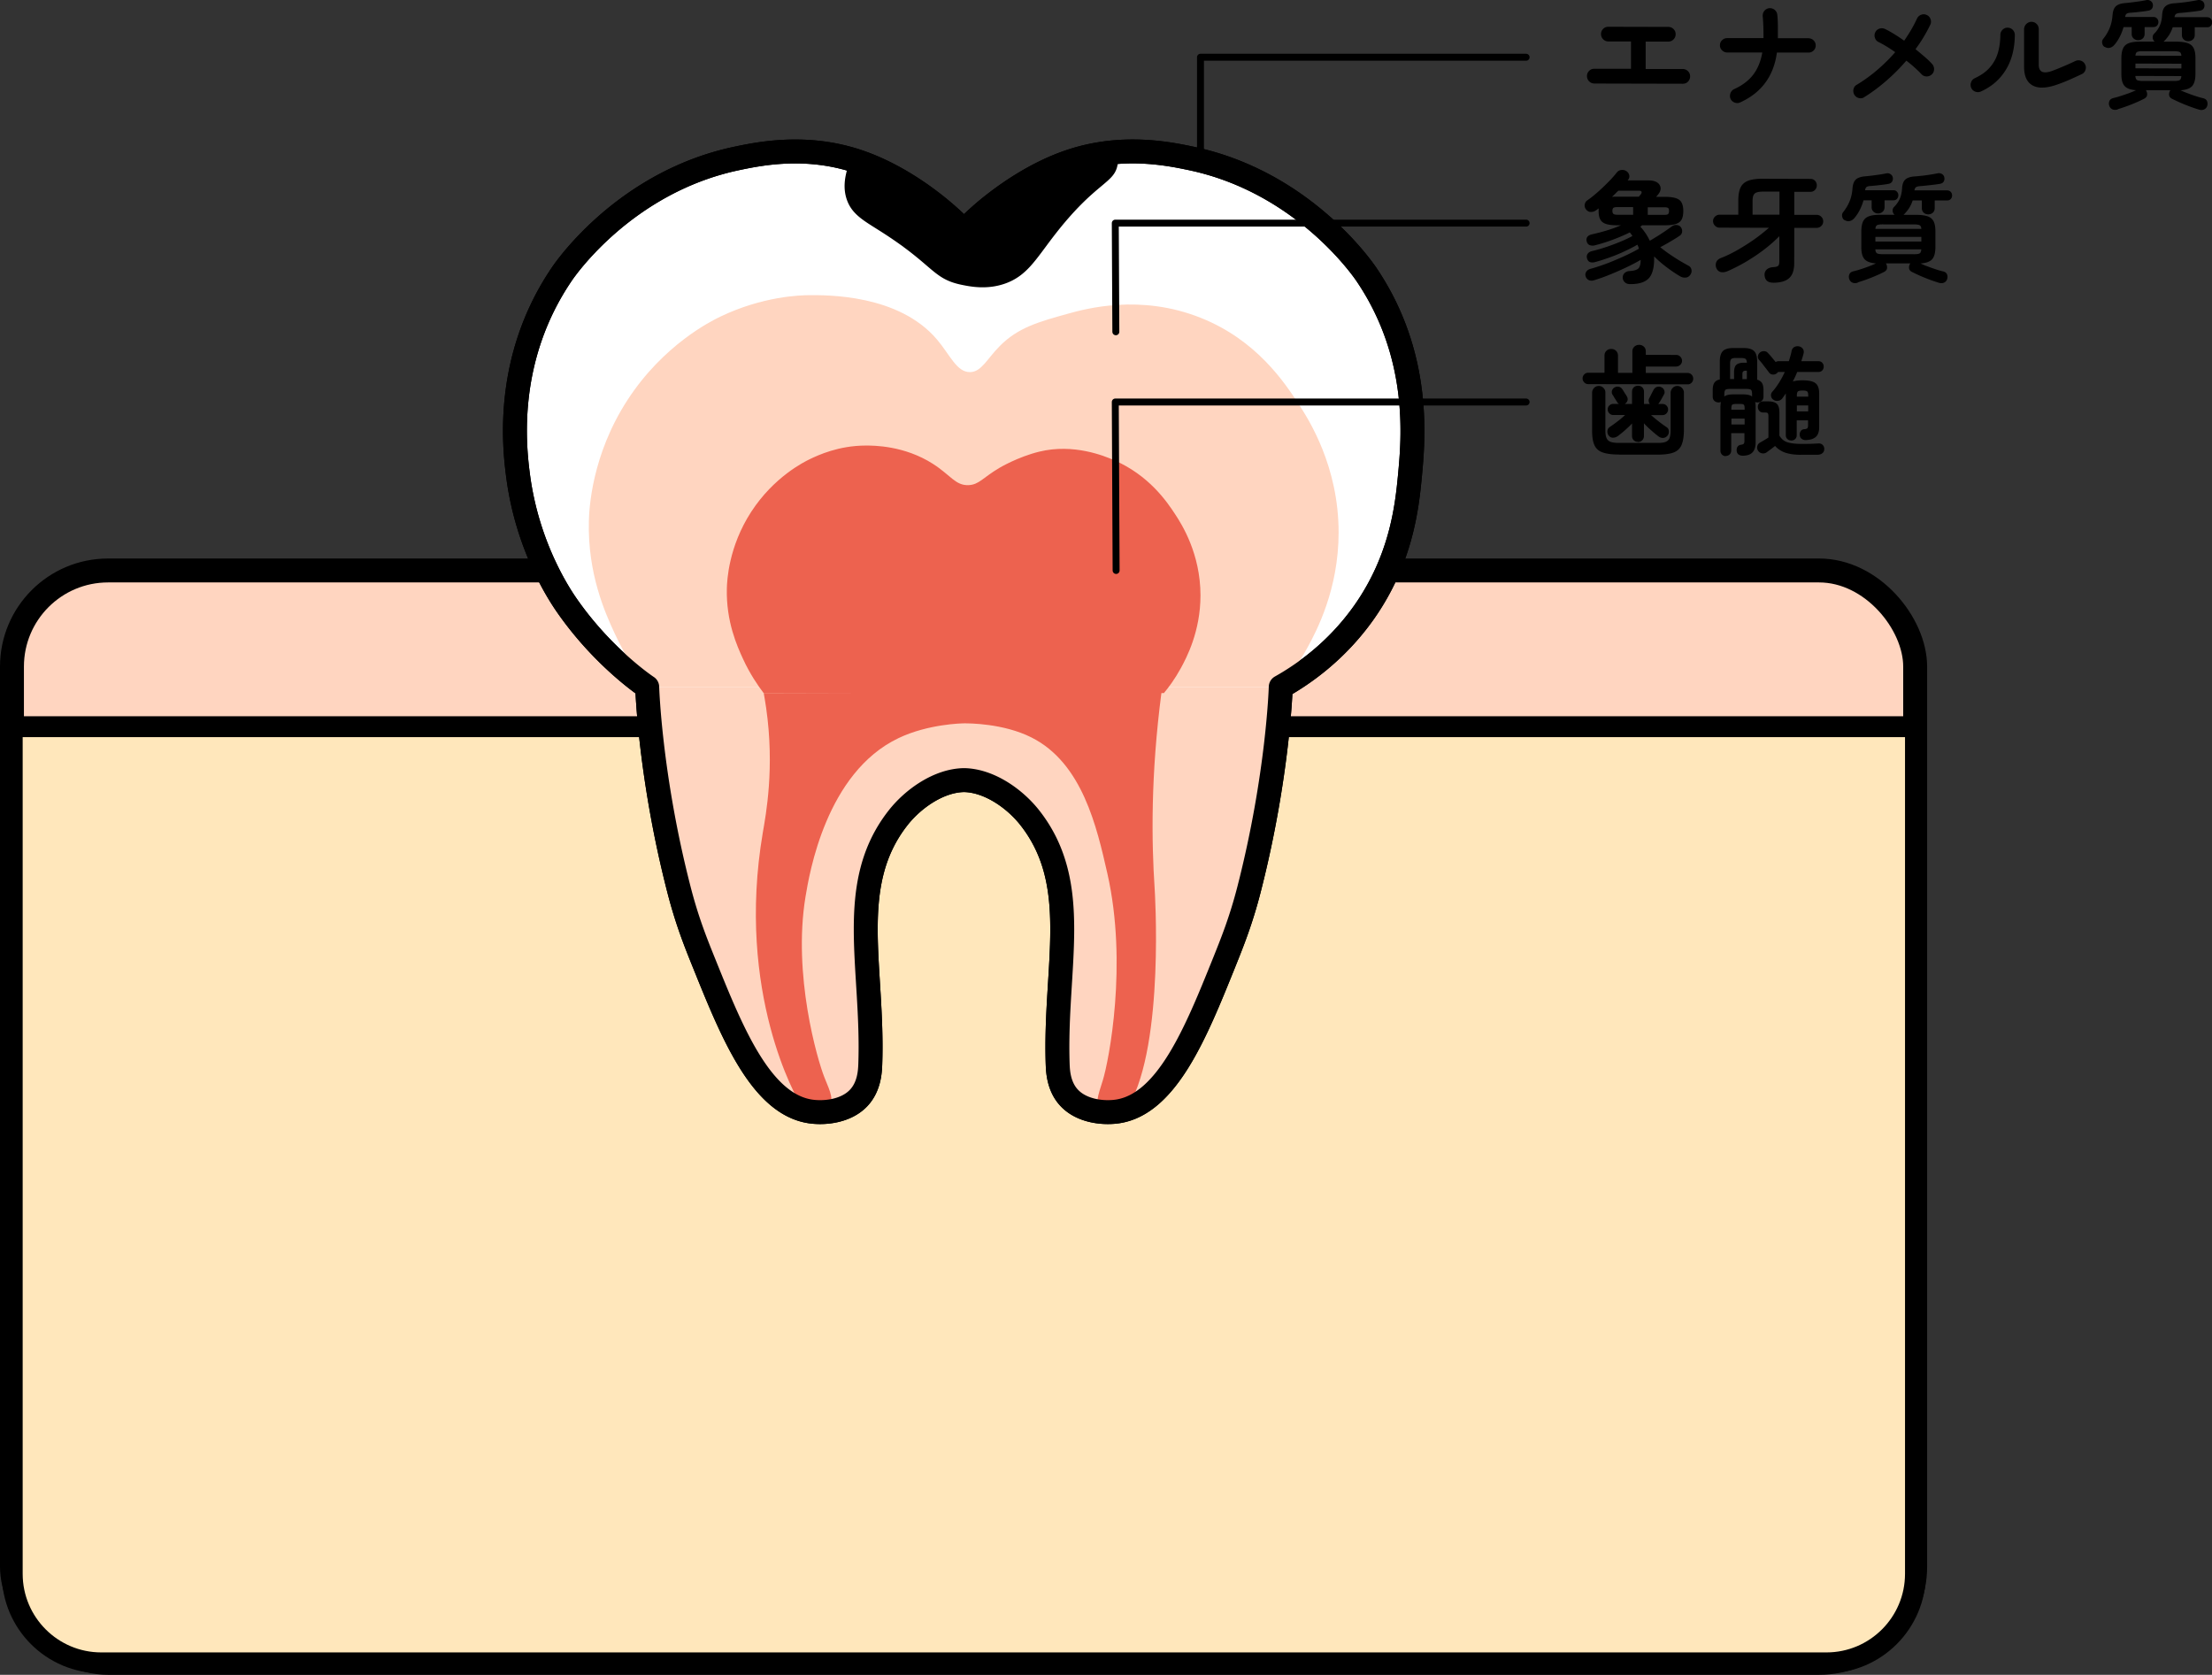
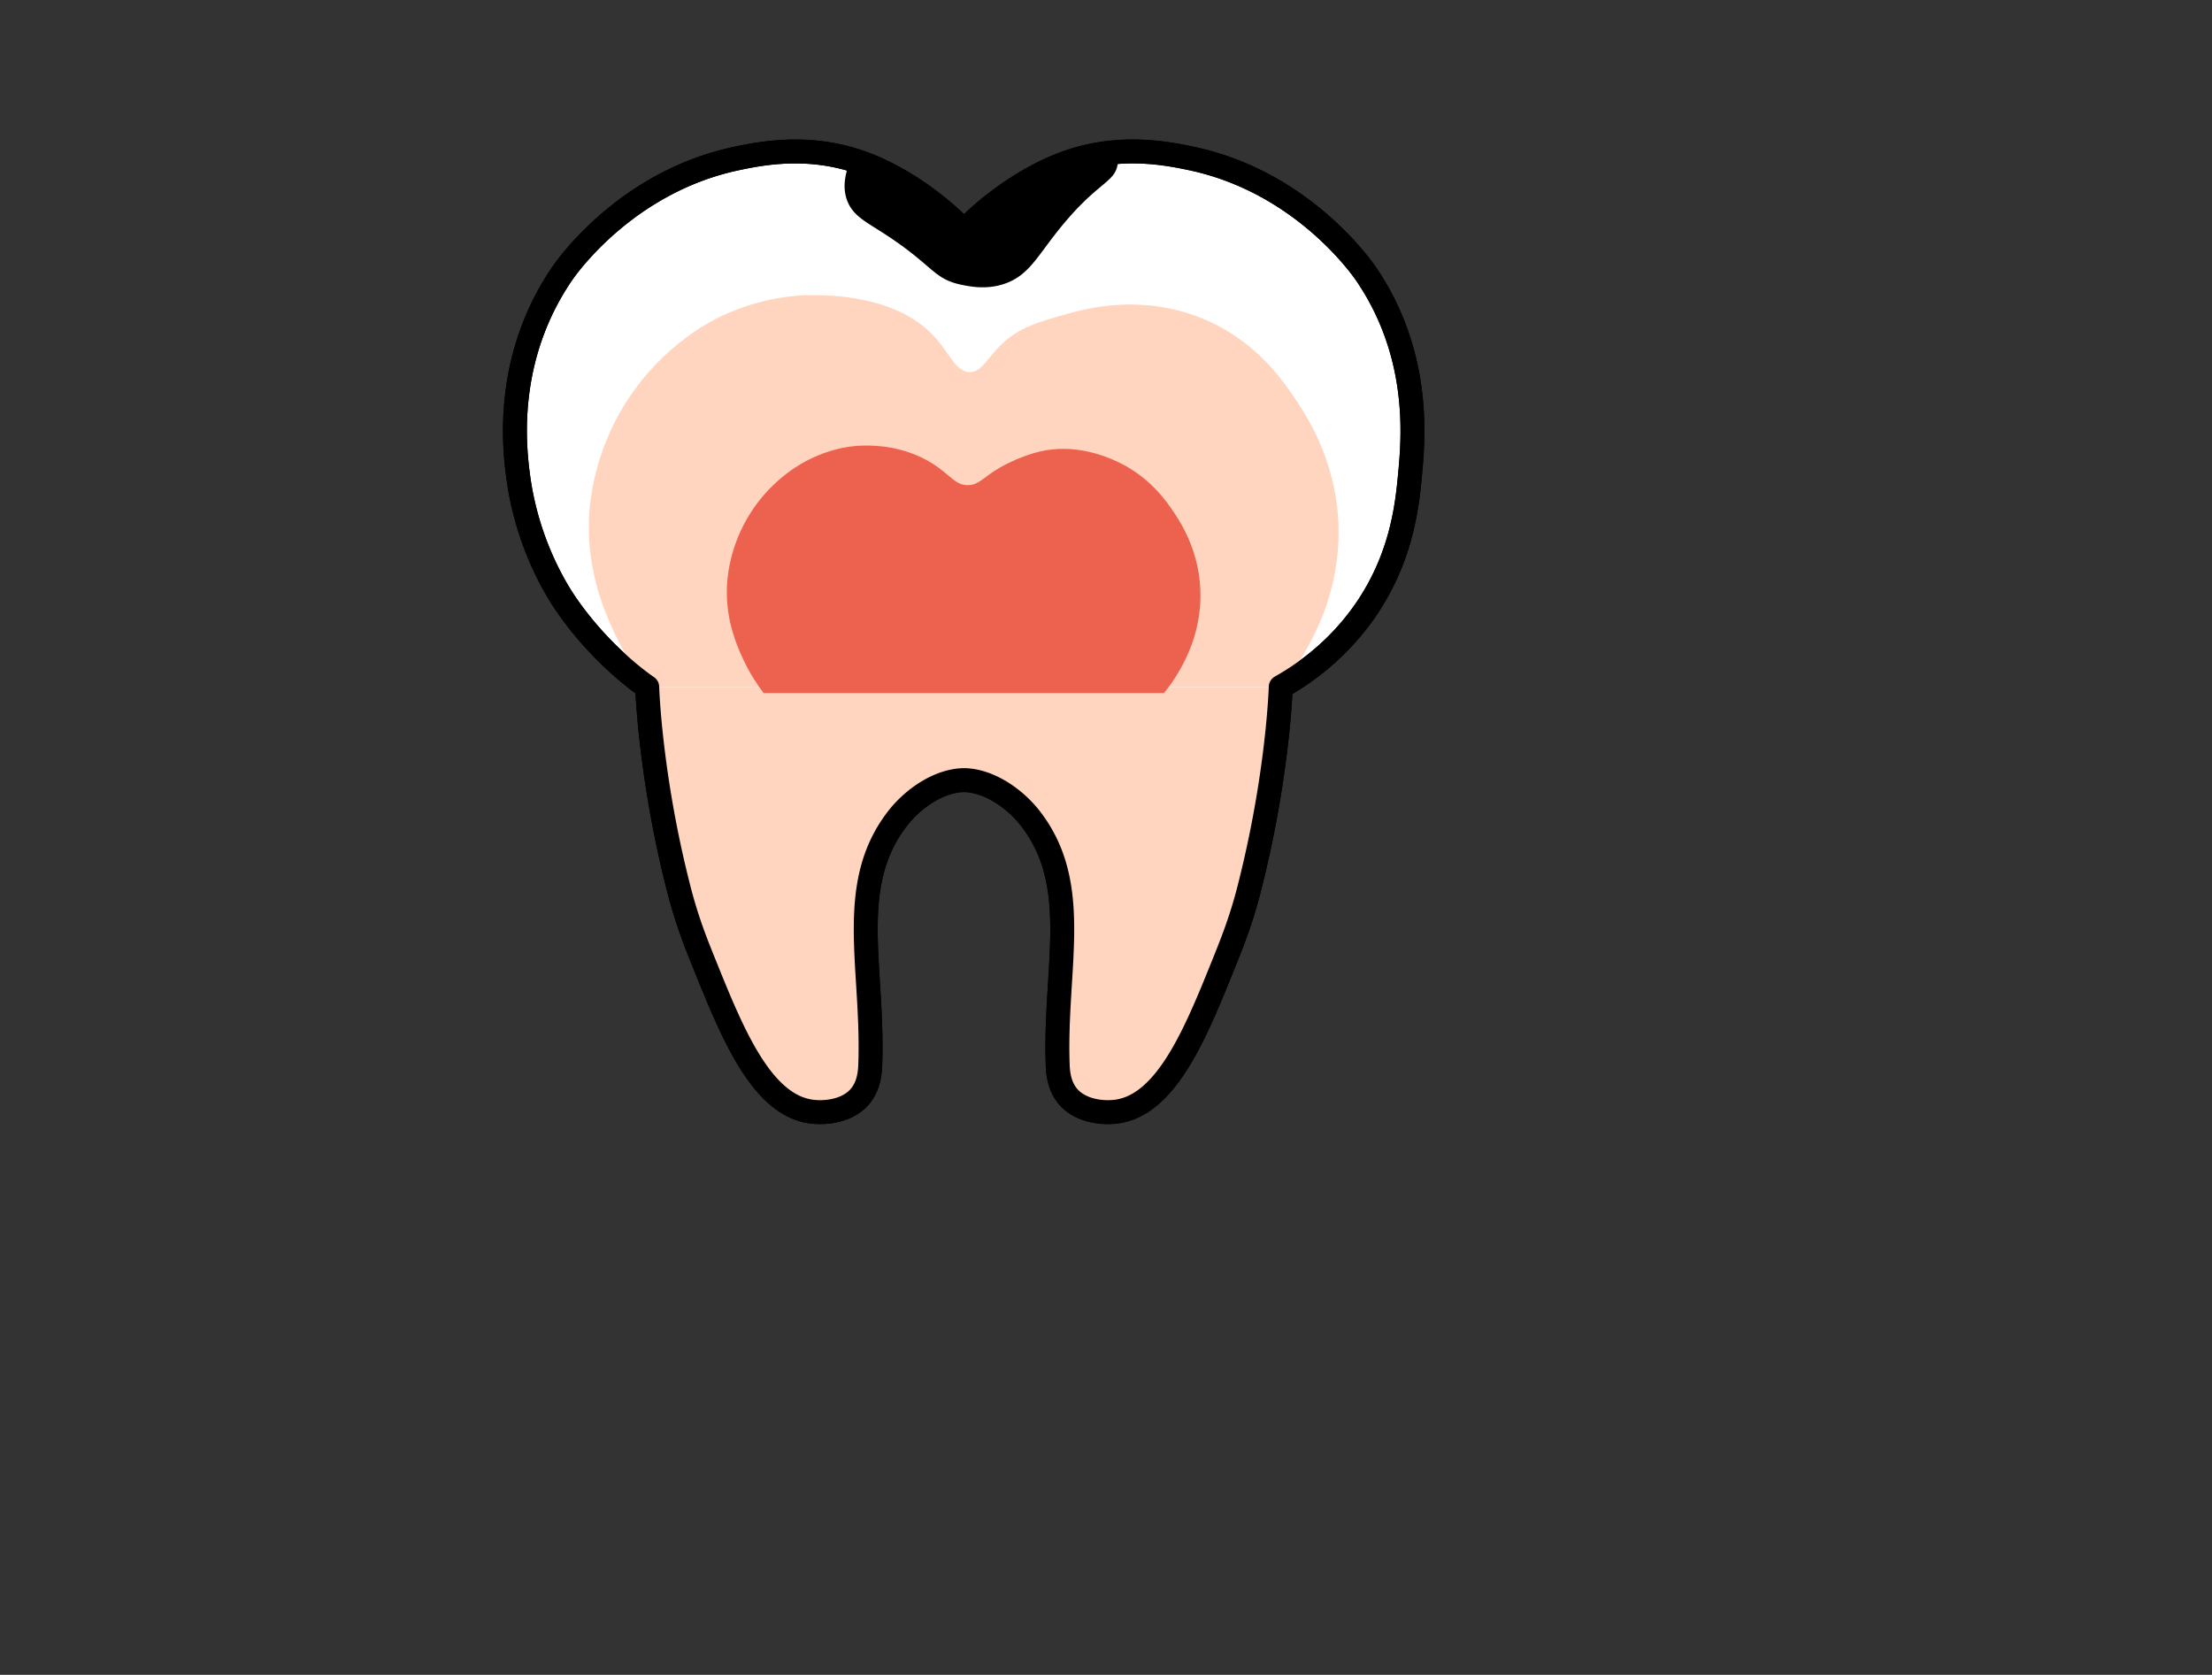
<svg xmlns="http://www.w3.org/2000/svg" id="_レイヤー_2" viewBox="0 0 318.05 240.8">
  <rect x="0" y="0" width="318.05" height="240.8" fill="#333333" stroke="none" />
  <defs>
    <style>.cls-6{fill:#ed624f}.cls-7{fill:#ffd5c0}</style>
  </defs>
  <g id="design">
-     <rect x="1.72" y="82.02" width="273.65" height="157.06" rx="13.82" ry="13.82" fill="#ffd5c0" stroke-width="3.44" stroke-linecap="round" stroke="#000" stroke-linejoin="round" />
-     <path d="M1.76 104.48h273.65v121.8c0 7.06-5.73 12.8-12.8 12.8H14.56c-7.06 0-12.8-5.73-12.8-12.8v-121.8h0z" fill="#ffe7bb" stroke-width="3" stroke="#000" stroke-linejoin="round" />
    <path d="M138.59 112.16c3.57.05 7.26 2.6 9.47 5.4 7.59 9.64 3.53 21.47 4.02 35.5.04.98.14 3.19 1.67 4.8 1.82 1.93 4.95 2.25 6.99 1.93 7.09-1.11 11.27-11.47 15.2-21.22 1.22-3.04 2.49-6.17 3.66-10.73 4.19-16.35 4.55-29.07 4.55-29.07 3.01-1.69 7.94-4.99 12.01-10.78 5.34-7.61 6.15-15.16 6.57-19.61.49-5.24 1.64-17.27-6.27-28.94-.73-1.07-9.28-13.27-25.08-16.64-3.44-.73-10.17-2.09-17.59.44-5.07 1.72-9.21 4.83-10.49 5.8a40.581 40.581 0 00-4.69 4.17 41.542 41.542 0 00-4.69-4.17c-1.27-.97-5.41-4.08-10.49-5.8-7.42-2.52-14.15-1.17-17.59-.44-15.81 3.37-24.36 15.57-25.08 16.64-8.25 12.17-6.81 24.8-6.27 28.94 1.33 10.27 6.02 17.23 7.02 18.67 5.29 7.61 11.55 11.72 11.55 11.72s.37 12.8 4.55 29.07c1.17 4.56 2.43 7.69 3.66 10.73 3.93 9.75 8.1 20.11 15.2 21.22 2.05.32 5.17 0 6.99-1.93 1.53-1.62 1.63-3.82 1.67-4.8.5-14.03-3.57-25.86 4.02-35.5 2.21-2.8 5.9-5.35 9.47-5.4z" fill="#fff" stroke-width="3.44" stroke-linecap="round" stroke="#000" stroke-linejoin="round" />
    <path class="cls-7" d="M184.14 98.77c1.11-1.33 2.53-3.24 3.88-5.71 1.27-2.33 4.45-8.31 4.45-16.51 0-9.5-4.26-16.19-5.79-18.52-1.96-2.99-5.97-9.11-14-12.32-8.73-3.5-16.6-1.31-19.19-.59-4.17 1.16-7.1 1.98-9.72 4.61-1.87 1.88-2.64 3.73-4.27 3.77-1.94.05-2.91-2.5-4.78-4.69-5.51-6.49-15.75-6.39-18.44-6.37-1.15.01-6.57.13-12.74 3.1-1.31.63-8.17 4.04-13.33 11.99-5.15 7.95-5.5 15.65-5.54 17.41-.19 7.53 2.32 13.14 3.7 16.11 1.55 3.35 3.3 5.94 4.68 7.73" />
    <path class="cls-7" d="M93.04 98.77s.37 12.8 4.55 29.07c1.17 4.56 2.43 7.69 3.66 10.73 3.93 9.75 8.1 20.11 15.2 21.22 2.05.32 5.17 0 6.99-1.93 1.53-1.62 1.63-3.82 1.67-4.8.5-14.03-3.57-25.86 4.02-35.5 2.21-2.8 5.9-5.35 9.47-5.4 3.57.05 7.26 2.6 9.47 5.4 7.59 9.64 3.53 21.47 4.02 35.5.04.98.14 3.19 1.67 4.8 1.82 1.93 4.95 2.25 6.99 1.93 7.09-1.11 11.27-11.47 15.2-21.22 1.22-3.04 2.49-6.17 3.66-10.73 4.19-16.35 4.55-29.07 4.55-29.07" />
    <path class="cls-6" d="M167.35 99.65c.7-.84 1.6-2.05 2.45-3.61.8-1.47 2.81-5.25 2.81-10.43 0-6-2.69-10.23-3.66-11.7-1.16-1.77-3.75-5.6-8.84-7.78-1.34-.58-5.74-2.39-10.65-1.2-3.13.76-5.78 2.35-5.78 2.35-2.37 1.41-2.91 2.4-4.4 2.47-1.89.09-2.59-1.43-5.14-3.06-4.13-2.64-8.51-2.63-9.66-2.63-3.92.01-6.81 1.37-8.05 1.96-.83.4-5.16 2.55-8.42 7.57-3.26 5.02-3.47 9.89-3.5 11-.12 4.76 1.47 8.3 2.34 10.18.98 2.12 2.09 3.75 2.95 4.88" />
-     <path class="cls-6" d="M167.01 99.5c-1.57 11.93-1.44 21.51-.99 28.26 0 0 1.48 22.2-3.71 31.2-.16.27-.89 1.01-1.65 1.8-.88.91-1.82.3-2.3-.47-1-1.63-.54-2.56.21-4.98.87-2.81 3.59-16.72.66-29.68-1.52-6.71-3.6-15.93-10.94-19.61-4.05-2.03-9-2.02-9.65-2.02-.3 0-5.18.09-9.44 2.12-10.43 4.97-12.83 19.49-13.38 22.8-1.86 11.27 1.72 23.47 2.7 25.94.97 2.42 1.42 3.1.56 4.79-.41.8-1.24 1.6-2.18.76-.8-.71-1.59-1.36-1.75-1.58-.56-.77-9.39-16.09-5.47-39.13.44-2.57 1.72-9.28.48-17.91-.13-.92-.27-1.67-.35-2.14" />
    <path d="M160.7 21.85c-2.18.16-4.52.56-6.94 1.38-5.07 1.72-9.21 4.83-10.49 5.8a40.581 40.581 0 00-4.69 4.17 41.542 41.542 0 00-4.69-4.17c-1.27-.97-5.41-4.08-10.49-5.8-.37-.13-.74-.24-1.11-.35-.24.64-.4 1.18-.51 1.58-.22.86-.64 2.52 0 4.3.76 2.12 2.5 3.01 4.91 4.55 7.58 4.82 7.36 6.77 11.58 7.64 1.31.27 3.67.73 6.25-.18 3.11-1.1 4.39-3.44 6.92-6.73 6.2-8.09 8.9-7.57 9.28-10.56.07-.52.04-1.07-.04-1.64z" />
    <path d="M138.59 112.16c3.57.05 7.26 2.6 9.47 5.4 7.59 9.64 3.53 21.47 4.02 35.5.04.98.14 3.19 1.67 4.8 1.82 1.93 4.95 2.25 6.99 1.93 7.09-1.11 11.27-11.47 15.2-21.22 1.22-3.04 2.49-6.17 3.66-10.73 4.19-16.35 4.55-29.07 4.55-29.07 3.01-1.69 7.94-4.99 12.01-10.78 5.34-7.61 6.15-15.16 6.57-19.61.49-5.24 1.64-17.27-6.27-28.94-.73-1.07-9.28-13.27-25.08-16.64-3.44-.73-10.17-2.09-17.59.44-5.07 1.72-9.21 4.83-10.49 5.8a40.581 40.581 0 00-4.69 4.17 41.542 41.542 0 00-4.69-4.17c-1.27-.97-5.41-4.08-10.49-5.8-7.42-2.52-14.15-1.17-17.59-.44-15.81 3.37-24.36 15.57-25.08 16.64-8.25 12.17-6.81 24.8-6.27 28.94 1.33 10.27 6.02 17.23 7.02 18.67 5.29 7.61 11.55 11.72 11.55 11.72s.37 12.8 4.55 29.07c1.17 4.56 2.43 7.69 3.66 10.73 3.93 9.75 8.1 20.11 15.2 21.22 2.05.32 5.17 0 6.99-1.93 1.53-1.62 1.63-3.82 1.67-4.8.5-14.03-3.57-25.86 4.02-35.5 2.21-2.8 5.9-5.35 9.47-5.4z" stroke-width="3.44" stroke-linecap="round" stroke="#000" stroke-linejoin="round" fill="none" />
-     <path d="M234.4 40.85c-.32 0-.57-.08-.76-.25s-.3-.38-.32-.65c-.01-.26.07-.49.26-.68s.43-.29.75-.3c.63-.04 1.05-.17 1.26-.39.2-.21.31-.62.31-1.22-.45.27-.97.55-1.54.83-.57.28-1.17.56-1.79.83-.62.27-1.22.52-1.8.74-.58.22-1.13.4-1.62.55-.25.08-.48.06-.71-.04a.865.865 0 01-.45-.55.738.738 0 01.09-.65c.12-.2.33-.34.61-.42.5-.13 1.05-.31 1.66-.52.61-.21 1.23-.45 1.86-.72.63-.26 1.25-.54 1.84-.82.59-.28 1.12-.56 1.6-.83a2.55 2.55 0 00-.22-.58c-.54.32-1.16.63-1.84.95-.68.32-1.38.61-2.11.87s-1.42.49-2.09.67c-.28.08-.53.09-.74.02-.21-.06-.36-.23-.45-.5-.08-.26-.06-.49.07-.68.12-.19.33-.33.63-.41.59-.13 1.23-.32 1.94-.55.7-.23 1.39-.49 2.08-.77.68-.28 1.28-.56 1.8-.85-.06-.09-.12-.18-.18-.26-.06-.09-.13-.17-.21-.25-.75.37-1.56.72-2.45 1.05-.88.33-1.75.6-2.6.81-.25.06-.48.04-.7-.04-.22-.08-.36-.25-.43-.51-.08-.26-.05-.48.09-.67.14-.19.37-.31.7-.38.71-.16 1.43-.34 2.13-.56.71-.21 1.37-.46 2-.73h-.56c-.69 0-1.23-.07-1.61-.2-.39-.13-.66-.35-.81-.65-.16-.3-.24-.71-.23-1.22v-.19c0-.07 0-.12.02-.17-.07.04-.14.09-.2.14-.07.05-.14.1-.2.14-.22.16-.46.23-.75.23-.28 0-.52-.14-.71-.4a.833.833 0 01-.16-.67c.04-.25.17-.46.38-.6.34-.24.71-.52 1.11-.86.4-.33.79-.69 1.18-1.06.39-.37.75-.74 1.09-1.09.33-.36.6-.67.81-.94.19-.25.43-.39.71-.41.28-.03.51.03.7.16.23.15.36.34.42.59.05.24 0 .46-.16.65l-.07.1h3.02c.55 0 .97.11 1.26.32.28.2.43.46.46.77.02.31-.1.62-.36.93l-.14.17-.14.17h1.24c.69 0 1.23.07 1.61.2.39.13.66.34.81.64.16.3.24.7.24 1.21s-.08.92-.24 1.21c-.16.3-.43.51-.82.64-.39.13-.92.19-1.61.19h-3.28a.43.43 0 01-.15.15l-.08.05c.27.28.52.6.75.94s.43.69.6 1.06a.25.25 0 01.1-.02c.32-.19.67-.41 1.05-.64a29.766 29.766 0 001.95-1.32c.26-.2.52-.29.79-.26.27.03.47.14.6.33.15.22.2.44.17.67-.04.23-.15.42-.36.55-.35.24-.78.51-1.28.8-.5.3-1 .58-1.5.84.4.33.83.66 1.3.98.47.32.94.63 1.42.92.48.29.93.54 1.33.76.23.11.37.3.43.56.06.26.01.5-.15.73-.16.25-.38.39-.66.42s-.56-.03-.81-.18c-.62-.36-1.27-.8-1.93-1.3-.67-.5-1.27-1.02-1.81-1.57v.34c0 1.33-.26 2.27-.78 2.82-.52.55-1.39.83-2.63.83zm-2.62-12.55c.11-.01.23-.02.35-.02h3.51c.06-.07.11-.15.17-.21.06-.07.1-.12.14-.17.09-.12.11-.23.07-.33-.04-.1-.15-.14-.32-.15h-3.01c-.15.14-.3.29-.44.43-.15.15-.3.29-.46.44zm.73 2.58h2.31v-1.1h-2.31c-.25 0-.42.03-.52.1-.1.07-.15.22-.15.43 0 .22.05.36.14.44.1.08.27.12.52.12zm4.4.01h2.4c.26 0 .44-.03.53-.11.09-.08.14-.23.14-.44s-.04-.36-.13-.43-.27-.11-.53-.11h-2.4v1.1zm18.03 9.75c-.75 0-1.16-.35-1.22-1.04-.03-.32.06-.59.27-.81.22-.22.53-.35.95-.38.39-.02.63-.09.74-.2.11-.11.16-.32.16-.63v-3.62c-.63.64-1.35 1.28-2.16 1.9s-1.67 1.2-2.58 1.74c-.91.54-1.83 1.01-2.76 1.41-.29.12-.58.16-.86.12-.28-.05-.5-.21-.65-.49-.15-.29-.17-.59-.08-.88.09-.29.32-.52.68-.66.81-.31 1.62-.71 2.44-1.18.82-.47 1.62-.98 2.39-1.52.77-.55 1.46-1.1 2.08-1.65l-7.1-.02c-.25 0-.47-.09-.65-.28a.895.895 0 01-.28-.65c0-.26.09-.48.28-.66.19-.18.41-.27.65-.27h2.7v-2.03c0-.8.11-1.43.33-1.89.22-.45.58-.77 1.1-.97.52-.19 1.22-.29 2.12-.28l6.83.02c.26 0 .48.09.65.27.17.18.26.4.26.66 0 .25-.09.47-.26.65-.18.19-.39.28-.65.28h-2.33v3.31h3.23c.26 0 .48.1.66.28s.27.4.27.66c0 .25-.09.47-.27.65s-.4.28-.66.28h-3.23l-.01 5.07c0 1-.24 1.72-.73 2.16-.48.44-1.25.66-2.3.66zM252 30.86h3.86v-3.31h-2.38c-.56 0-.94.08-1.16.26s-.32.51-.33 1.01v2.04zm13.21.8c-.18-.12-.29-.3-.34-.54-.04-.23 0-.44.15-.62.41-.52.72-1.05.94-1.6.22-.54.35-1.15.4-1.83.05-.59.21-1.01.49-1.27.28-.25.73-.4 1.35-.45.46-.04.98-.1 1.54-.18.56-.07 1.03-.15 1.42-.23.23-.06.44-.03.63.08s.31.27.36.49c.04.22.01.41-.09.59-.11.18-.28.29-.5.33-.36.07-.78.13-1.26.18-.48.06-.91.1-1.31.13-.28.01-.48.06-.6.14-.11.08-.19.24-.22.47h4.06c.23 0 .4.08.53.22.12.14.19.31.19.5 0 .2-.06.38-.19.52s-.3.21-.53.21h-1.26v.97c0 .28-.09.51-.27.67-.18.16-.4.25-.66.25-.25 0-.47-.08-.65-.25-.19-.16-.28-.39-.28-.67v-.97h-1.17c-.14.51-.33.99-.57 1.45-.24.46-.51.85-.81 1.18-.18.19-.39.31-.63.36-.24.05-.47 0-.7-.15zm1.92 8.98c-.31.09-.57.09-.79-.01s-.37-.27-.45-.52a.912.912 0 01.02-.67c.09-.22.28-.36.56-.43.29-.07.64-.16 1.03-.29.39-.12.78-.26 1.18-.41.4-.15.75-.29 1.05-.44-.79-.06-1.34-.26-1.65-.62-.31-.35-.46-.94-.45-1.77v-2.21c0-.62.09-1.11.26-1.45.17-.34.45-.59.85-.73.4-.14.94-.21 1.63-.21h2.06s-.04-.03-.05-.03a.766.766 0 01-.25-.55c-.01-.22.06-.4.21-.55.36-.36.64-.76.83-1.2.19-.44.29-.94.32-1.52.04-.57.19-.97.47-1.22.28-.25.71-.4 1.3-.44.32-.02.67-.06 1.07-.1.4-.04.79-.1 1.18-.16.39-.06.73-.12 1.03-.18.24-.06.45-.03.65.07.19.1.31.26.36.46.06.24.03.45-.07.63s-.28.29-.53.34c-.42.07-.9.13-1.44.19-.54.06-1.01.11-1.42.14-.28.02-.48.07-.6.15-.11.08-.19.23-.22.46h4.69c.23.01.4.08.53.22.12.14.19.31.19.5 0 .2-.06.38-.19.52s-.3.21-.53.21h-1.78v1.1c0 .28-.09.5-.27.66-.18.16-.39.24-.65.24s-.48-.08-.66-.24c-.18-.16-.27-.38-.27-.66v-1.1h-1.32c-.13.4-.3.76-.51 1.1-.22.33-.46.63-.72.89-.05.05-.08.07-.1.08h1.87c.69 0 1.23.08 1.63.22.4.14.68.39.85.73s.25.83.25 1.45v2.21c0 .83-.16 1.42-.47 1.77-.31.35-.86.55-1.67.61.32.15.67.3 1.06.44.39.15.78.28 1.16.41.38.13.72.22 1.02.29s.48.21.57.43.09.44.02.67c-.08.25-.23.42-.46.52-.23.1-.49.1-.78 0a24.108 24.108 0 01-2.65-.99c-.45-.2-.83-.38-1.15-.54-.25-.12-.39-.29-.43-.49-.04-.2 0-.41.09-.61.01-.02.03-.04.04-.07.02-.02.03-.04.04-.07h-3.52s.04.04.05.06c.01.02.02.05.03.07.1.2.13.41.09.61-.04.2-.19.37-.43.49-.31.16-.68.34-1.13.53-.45.2-.91.38-1.38.55s-.89.31-1.27.42zm3.65-4.09h4.33c.43.01.73-.03.88-.11.16-.08.24-.28.26-.59h-6.61c.02.3.11.5.26.58.15.08.44.12.88.12zm-1.13-1.82h6.61v-.67h-6.61v.67zm0-1.82h6.61c-.02-.28-.11-.46-.27-.54-.16-.07-.45-.11-.87-.11h-4.33c-.42-.01-.71.03-.87.1-.16.07-.25.26-.27.55zm-41.28 22.32c-.23 0-.42-.08-.58-.25a.779.779 0 01-.24-.57c0-.23.08-.42.24-.58s.35-.24.58-.24h2.33v-2.46c0-.29.1-.53.29-.7.19-.18.42-.26.68-.26.27 0 .5.09.69.27.19.18.28.41.28.71v2.46h2.07v-3.08c0-.29.1-.53.3-.7.19-.17.42-.25.68-.25.26 0 .48.09.67.26s.28.4.28.7v.48l4.37.01c.23 0 .42.08.59.25.16.17.25.36.25.59s-.08.42-.25.58c-.17.16-.36.25-.59.25h-4.37v.92h6.02c.23.01.42.09.57.25s.23.35.23.58c0 .22-.08.41-.23.57-.15.16-.34.25-.57.24l-14.27-.03zm4.41 10.12c-1 0-1.78-.1-2.34-.3-.57-.2-.96-.55-1.19-1.06-.23-.51-.34-1.23-.33-2.16v-5.39c.01-.26.11-.48.29-.67.19-.19.41-.28.67-.28s.48.09.67.28.28.41.28.67v5.39c-.01.5.05.88.16 1.15.12.27.32.45.6.55.28.1.68.15 1.19.15h5.46c.51.01.91-.03 1.2-.13.29-.1.49-.28.6-.54.11-.27.17-.65.17-1.15v-5.4c.01-.26.11-.49.29-.68a.917.917 0 011.34 0c.19.19.28.42.28.68v5.4c-.01.93-.13 1.65-.36 2.16-.23.51-.62.86-1.18 1.06-.56.2-1.35.29-2.35.29h-5.46zm2.74-1.82c-.25 0-.46-.08-.62-.24a.815.815 0 01-.24-.63v-1.77c-.3.32-.64.63-.99.95-.36.32-.7.59-1.01.83-.22.16-.45.25-.7.26-.25.02-.46-.08-.65-.3a.907.907 0 01-.19-.66c.02-.25.14-.45.36-.59.35-.24.73-.51 1.12-.81.4-.31.75-.6 1.06-.9h-1.7c-.22 0-.4-.08-.56-.24s-.24-.35-.24-.56c0-.23.08-.42.24-.57.16-.15.35-.23.56-.23h.82a.87.87 0 01-.27-.27c-.03-.07-.1-.17-.19-.31-.09-.14-.18-.27-.26-.42s-.16-.25-.21-.33a.724.724 0 01-.07-.59c.07-.2.2-.36.39-.46.2-.1.41-.13.61-.08s.37.17.49.36c.04.06.11.16.2.31.09.15.18.3.28.44.1.15.16.26.19.32.1.19.12.38.06.57-.06.19-.19.34-.38.47h1.04v-1.75c0-.27.08-.48.25-.64.16-.15.37-.23.62-.23.24 0 .44.08.6.23.16.15.25.37.25.64v1.75h.85a.7.7 0 01-.17-.38c-.02-.15 0-.3.07-.43.08-.15.19-.36.32-.63.14-.27.24-.47.31-.59.1-.2.26-.34.47-.42.21-.07.42-.06.64.04.2.09.34.24.42.45.08.21.07.41-.04.6-.07.12-.17.32-.32.58-.14.26-.26.45-.35.58-.02.03-.05.07-.08.11-.03.04-.06.07-.09.09h.63c.23 0 .42.08.57.23.15.15.23.34.23.57 0 .22-.08.4-.23.56-.15.16-.34.24-.57.24h-1.65c.33.29.7.6 1.11.92.41.32.79.59 1.13.82.19.12.3.31.32.55.02.24-.03.46-.17.64-.17.21-.38.33-.62.35-.24.02-.47-.05-.69-.21-.33-.25-.68-.54-1.06-.88-.38-.33-.73-.67-1.04-1.01v1.82c0 .26-.09.47-.25.63-.17.16-.37.24-.6.24zm12.63 2.05a.77.77 0 01-.55-.21c-.15-.14-.23-.34-.23-.59v-6.34c.02-.25.03-.46.07-.65-.09.04-.2.07-.34.07-.23 0-.42-.07-.59-.22a.79.79 0 01-.25-.6v-.97c0-.45.08-.8.24-1.04.16-.24.42-.4.78-.47v-2.6c0-.7.16-1.2.45-1.49.29-.29.79-.43 1.48-.43h1.51c.7 0 1.2.15 1.49.44.29.29.44.79.44 1.49v2.62c.32.09.56.26.7.49.14.24.21.57.21 1v.97c0 .25-.09.45-.25.59-.16.15-.36.22-.59.22-.14 0-.25-.02-.36-.07.04.17.07.39.07.65v5.25c-.01.59-.16 1.04-.44 1.34-.28.31-.73.47-1.33.49-.26.01-.48-.04-.65-.15-.18-.11-.27-.28-.3-.52-.03-.23 0-.43.11-.6.11-.18.27-.27.48-.3.23-.03.37-.09.43-.16s.09-.21.09-.42v-1.09h-1.9v2.48c0 .25-.08.44-.24.59-.15.14-.34.21-.57.21zm-.22-8.57c.15-.11.33-.19.55-.24.22-.04.47-.07.76-.07h1.36c.29 0 .55.03.77.07.22.05.4.13.55.24v-.34c0-.32-.05-.52-.14-.61-.1-.09-.31-.14-.64-.14h-2.41c-.33 0-.54.04-.65.14-.1.1-.15.31-.15.64v.31zm.82-2.51h.58v-.95c0-.53.11-.9.33-1.1.22-.2.58-.3 1.1-.3h.41c-.01-.28-.08-.47-.19-.55-.12-.08-.33-.13-.64-.13h-.75c-.33 0-.55.05-.66.15-.11.1-.17.32-.17.66v2.23zm.2 6.53h1.9v-.85h-1.9v.85zm0-2.12h1.9v-.2c0-.29-.04-.47-.14-.54s-.27-.09-.54-.09h-.53c-.27 0-.46.03-.55.09-.1.06-.14.24-.15.53v.2zm1.57-4.4h.65V53.3h-.2c-.29 0-.44.15-.44.44v.76zm8.45 10.88c-.94 0-1.7-.11-2.28-.31-.58-.2-1.06-.52-1.46-.96-.22.17-.44.34-.68.52-.24.17-.41.3-.51.38-.2.15-.43.2-.68.16a.839.839 0 01-.69-1.02c.05-.23.18-.4.38-.52.15-.08.33-.19.56-.32.23-.14.45-.27.66-.41v-3.09c0-.2-.03-.34-.09-.41-.07-.07-.2-.1-.41-.1h-.24c-.24 0-.43-.08-.57-.24a.83.83 0 01-.21-.56c0-.23.07-.42.21-.57.14-.15.33-.23.57-.23h.71c.6 0 1.02.13 1.26.37s.35.67.35 1.27v3.28c.29.49.68.81 1.16.96.49.15 1.13.23 1.94.23.57 0 1.03 0 1.38-.01.35-.01.72-.03 1.1-.05.26-.02.47.04.63.2.16.15.24.35.24.59 0 .25-.08.45-.25.59-.17.15-.38.23-.65.24h-2.45zm-1.42-2.06c-.22 0-.4-.07-.55-.2-.15-.14-.23-.33-.23-.58v-5.98l-.5.71c-.15.19-.35.31-.6.35a.896.896 0 01-.7-.17.724.724 0 01-.32-.53c-.03-.23.02-.42.17-.59.38-.43.71-.89 1.01-1.37.3-.49.57-.98.79-1.49h-.95c-.06.07-.12.13-.19.18-.17.15-.37.21-.6.19a.72.72 0 01-.54-.31c-.1-.15-.24-.33-.42-.56-.18-.23-.35-.45-.52-.68-.18-.23-.33-.4-.45-.53a.661.661 0 01-.19-.54c.02-.2.11-.38.27-.53.16-.14.35-.21.59-.21.23 0 .42.08.57.25.14.14.31.33.53.59.21.26.41.5.59.72.14-.08.28-.12.44-.12h1.46c.08-.25.15-.49.22-.74.07-.24.13-.48.17-.72.06-.27.19-.46.4-.58a1 1 0 01.71-.08c.23.06.4.18.53.37.12.19.15.41.08.67l-.15.54c-.06.18-.11.36-.17.54h2.46c.24 0 .43.08.56.24.14.15.2.34.2.55s-.07.4-.21.54c-.14.15-.32.22-.56.22h-3.04c-.18.45-.39.9-.63 1.37.34-.11.8-.17 1.38-.17.91 0 1.54.14 1.89.42.35.28.52.77.52 1.49v4.88c-.01.62-.17 1.07-.49 1.35s-.79.43-1.43.45a.914.914 0 01-.59-.17c-.17-.12-.27-.31-.29-.56a.81.81 0 01.15-.56c.12-.17.28-.26.49-.27.25-.02.4-.07.47-.15.06-.08.09-.22.09-.42v-.7h-1.63v2.12c0 .25-.08.44-.24.58-.15.14-.34.2-.57.2zm.81-4.18h1.63v-.86h-1.63v.86zm0-2.12h1.63v-.18c0-.31-.05-.5-.16-.58-.11-.08-.33-.12-.65-.12s-.53.04-.65.12c-.11.08-.17.27-.17.58v.19zM229.21 12c-.28 0-.53-.11-.73-.32-.2-.21-.3-.46-.3-.74 0-.29.1-.54.31-.75.2-.2.45-.31.73-.3h5.29V5.96h-3.26c-.29 0-.54-.11-.75-.32-.2-.21-.3-.46-.3-.74 0-.29.1-.54.31-.75s.45-.3.75-.3l8.62.02c.29 0 .54.1.75.31s.3.45.3.75c0 .28-.1.53-.31.74-.2.21-.45.31-.75.31h-3.25v3.94h5.35c.29.01.54.12.74.32s.3.45.3.75c0 .28-.1.53-.3.74-.2.21-.45.31-.74.31l-12.75-.03zm21.01 2.72c-.26.12-.53.13-.8.03s-.47-.28-.59-.53a1.08 1.08 0 01-.02-.81c.1-.28.28-.48.54-.6 1.17-.53 2.08-1.22 2.73-2.07.65-.85 1.09-1.91 1.31-3.19h-5.06c-.28-.01-.53-.12-.73-.32-.2-.2-.31-.45-.3-.73 0-.28.1-.52.31-.72.2-.2.45-.3.73-.3h5.22v-.06c0-.53 0-1.08-.02-1.63s-.05-1.04-.09-1.44c-.02-.29.05-.55.22-.77.17-.22.4-.35.68-.4.29-.03.56.04.79.21.23.18.36.41.4.69.06.48.08 1.01.09 1.61V5.5h4.4c.29.01.54.11.74.31.2.2.3.44.3.72 0 .28-.1.53-.3.73-.2.2-.45.3-.74.3h-4.54c-.46 3.38-2.21 5.76-5.25 7.15zm17.85-.76a.94.94 0 01-.78.14c-.28-.06-.5-.22-.66-.47-.15-.25-.19-.52-.13-.8s.22-.5.47-.64c1.06-.64 2.05-1.36 2.98-2.16.93-.8 1.78-1.64 2.55-2.53-.42-.3-.83-.57-1.23-.81-.4-.24-.78-.46-1.15-.64a.96.96 0 01-.53-.6c-.1-.27-.08-.54.04-.8s.33-.44.6-.53c.28-.09.55-.07.81.05.41.19.85.44 1.32.73.47.29.95.61 1.43.95.36-.52.7-1.05 1.01-1.58.31-.53.59-1.07.84-1.61.13-.26.32-.44.6-.54.27-.1.54-.09.8.04.26.11.44.31.54.59.1.28.09.55-.04.81-.57 1.19-1.27 2.36-2.12 3.51.48.39.92.76 1.34 1.12.42.36.77.7 1.05 1.01.19.22.28.47.28.76a1 1 0 01-.33.74c-.22.2-.47.3-.77.29-.29-.01-.54-.13-.73-.34-.28-.3-.6-.61-.97-.94-.36-.33-.76-.66-1.19-.99-.86 1.01-1.81 1.96-2.84 2.86-1.03.9-2.1 1.7-3.23 2.4zm16.75-.8c-.26.11-.53.12-.8.02-.27-.1-.47-.28-.59-.54a1.08 1.08 0 01-.02-.81c.1-.28.28-.47.54-.59.92-.43 1.65-.95 2.18-1.57.53-.62.92-1.32 1.14-2.1.23-.79.34-1.63.35-2.54 0-.29.1-.54.31-.75.2-.2.45-.31.73-.3.29 0 .54.1.74.31.2.2.3.45.3.75-.02 1.95-.44 3.61-1.29 4.99-.84 1.38-2.03 2.42-3.58 3.12zm11.13-1.06c-.99.37-1.85.53-2.58.49-.74-.05-1.31-.32-1.72-.81-.41-.49-.62-1.22-.62-2.19v-5.4c.01-.29.12-.54.33-.75.21-.2.46-.31.74-.3.29 0 .54.1.74.31.2.2.3.45.3.75v5.08c-.01 1.08.64 1.38 1.94.91.51-.19 1.07-.42 1.68-.68.61-.26 1.15-.5 1.62-.73.26-.12.53-.14.8-.06.27.09.48.26.61.52.14.25.16.52.07.8s-.26.49-.52.61c-.52.25-1.08.5-1.68.77-.6.27-1.17.49-1.7.68zm6.65-5.35c-.18-.12-.29-.3-.34-.54-.04-.23 0-.44.15-.62.41-.52.72-1.05.94-1.6.22-.54.35-1.16.4-1.83.05-.59.21-1.01.49-1.27.28-.25.73-.4 1.35-.45.46-.04.98-.1 1.54-.18.56-.07 1.03-.15 1.42-.23.23-.06.44-.03.63.08s.31.27.36.49c.04.22.01.41-.09.59-.11.18-.28.29-.5.33-.36.07-.78.13-1.26.18-.48.06-.91.1-1.31.13-.28.01-.48.06-.6.14-.11.08-.19.24-.22.47h4.06c.23 0 .4.08.53.22.12.14.19.31.19.5 0 .2-.06.38-.19.52s-.3.21-.53.21h-1.26v.97c0 .28-.09.51-.27.67-.18.16-.4.25-.66.25-.25 0-.47-.08-.65-.25-.19-.16-.28-.39-.28-.67v-.97h-1.17c-.14.51-.33.99-.57 1.45-.24.46-.51.85-.81 1.18-.18.19-.39.31-.63.36-.24.05-.47 0-.7-.15zm1.92 8.98c-.31.09-.57.09-.79-.01s-.37-.27-.45-.52a.912.912 0 01.02-.67c.09-.22.28-.36.56-.43.29-.07.64-.16 1.03-.29.39-.12.78-.26 1.18-.4.4-.15.75-.29 1.05-.44-.79-.06-1.34-.26-1.65-.62-.31-.35-.46-.94-.45-1.77V8.37c0-.62.09-1.11.26-1.45.17-.34.45-.59.85-.73.4-.14.94-.21 1.63-.21h2.06s-.04-.03-.05-.03a.766.766 0 01-.25-.55c-.01-.22.06-.4.21-.55.36-.36.64-.76.83-1.2.19-.44.29-.94.32-1.52.04-.57.19-.97.47-1.22.28-.25.71-.4 1.3-.44.32-.02.67-.06 1.07-.1.4-.04.79-.1 1.18-.16.39-.06.73-.12 1.03-.18.24-.06.45-.03.65.07.19.1.31.26.36.46.06.24.03.45-.07.63s-.28.29-.53.34c-.42.07-.9.13-1.44.19-.54.06-1.01.11-1.42.14-.28.02-.48.07-.6.15-.11.08-.19.23-.22.46h4.69c.23.01.4.08.53.22.12.14.19.31.19.5 0 .2-.06.38-.19.52-.12.14-.3.21-.53.21h-1.78v1.1c0 .28-.09.5-.27.66-.18.16-.39.24-.65.24s-.48-.08-.66-.24c-.18-.16-.27-.38-.27-.66v-1.1h-1.32c-.13.4-.3.76-.51 1.1-.22.33-.46.63-.72.89-.05.05-.08.07-.1.08h1.87c.69 0 1.23.08 1.63.22.4.14.68.39.85.73.17.35.25.83.25 1.45v2.21c0 .83-.16 1.42-.47 1.77-.31.35-.86.55-1.67.61.32.15.67.3 1.06.44.39.15.78.29 1.16.41.38.13.72.22 1.02.29.29.07.48.21.57.43.08.22.09.45.02.67-.08.25-.23.42-.46.52-.23.1-.49.1-.78 0a24.108 24.108 0 01-2.65-.99c-.45-.2-.83-.38-1.15-.54-.25-.12-.39-.29-.43-.49-.04-.2 0-.41.09-.61.01-.02.03-.04.04-.07.02-.02.03-.04.04-.07h-3.52s.04.04.05.06c.01.02.02.05.03.07.1.2.13.41.09.61s-.19.37-.43.49c-.31.16-.68.34-1.13.53-.45.2-.91.38-1.38.55-.47.17-.89.31-1.27.42zm3.65-4.09h4.33c.43.01.73-.03.88-.11.16-.08.24-.28.26-.59l-6.61-.02c.02.32.11.52.26.6.15.08.44.12.88.12zm-1.13-1.82l6.61.02v-.68l-6.61-.02v.68zm0-1.82l6.61.02c-.02-.29-.11-.48-.27-.55-.16-.07-.45-.11-.87-.11h-4.33c-.42-.01-.71.03-.87.1-.16.07-.25.26-.27.55z" />
-     <path d="M219.43 8.23h-46.82V22.8m46.82 9.28h-59.07l.08 15.62m58.99 10.1h-59.07l.12 24.22" fill="none" stroke="#000" stroke-linejoin="round" stroke-linecap="round" />
  </g>
</svg>